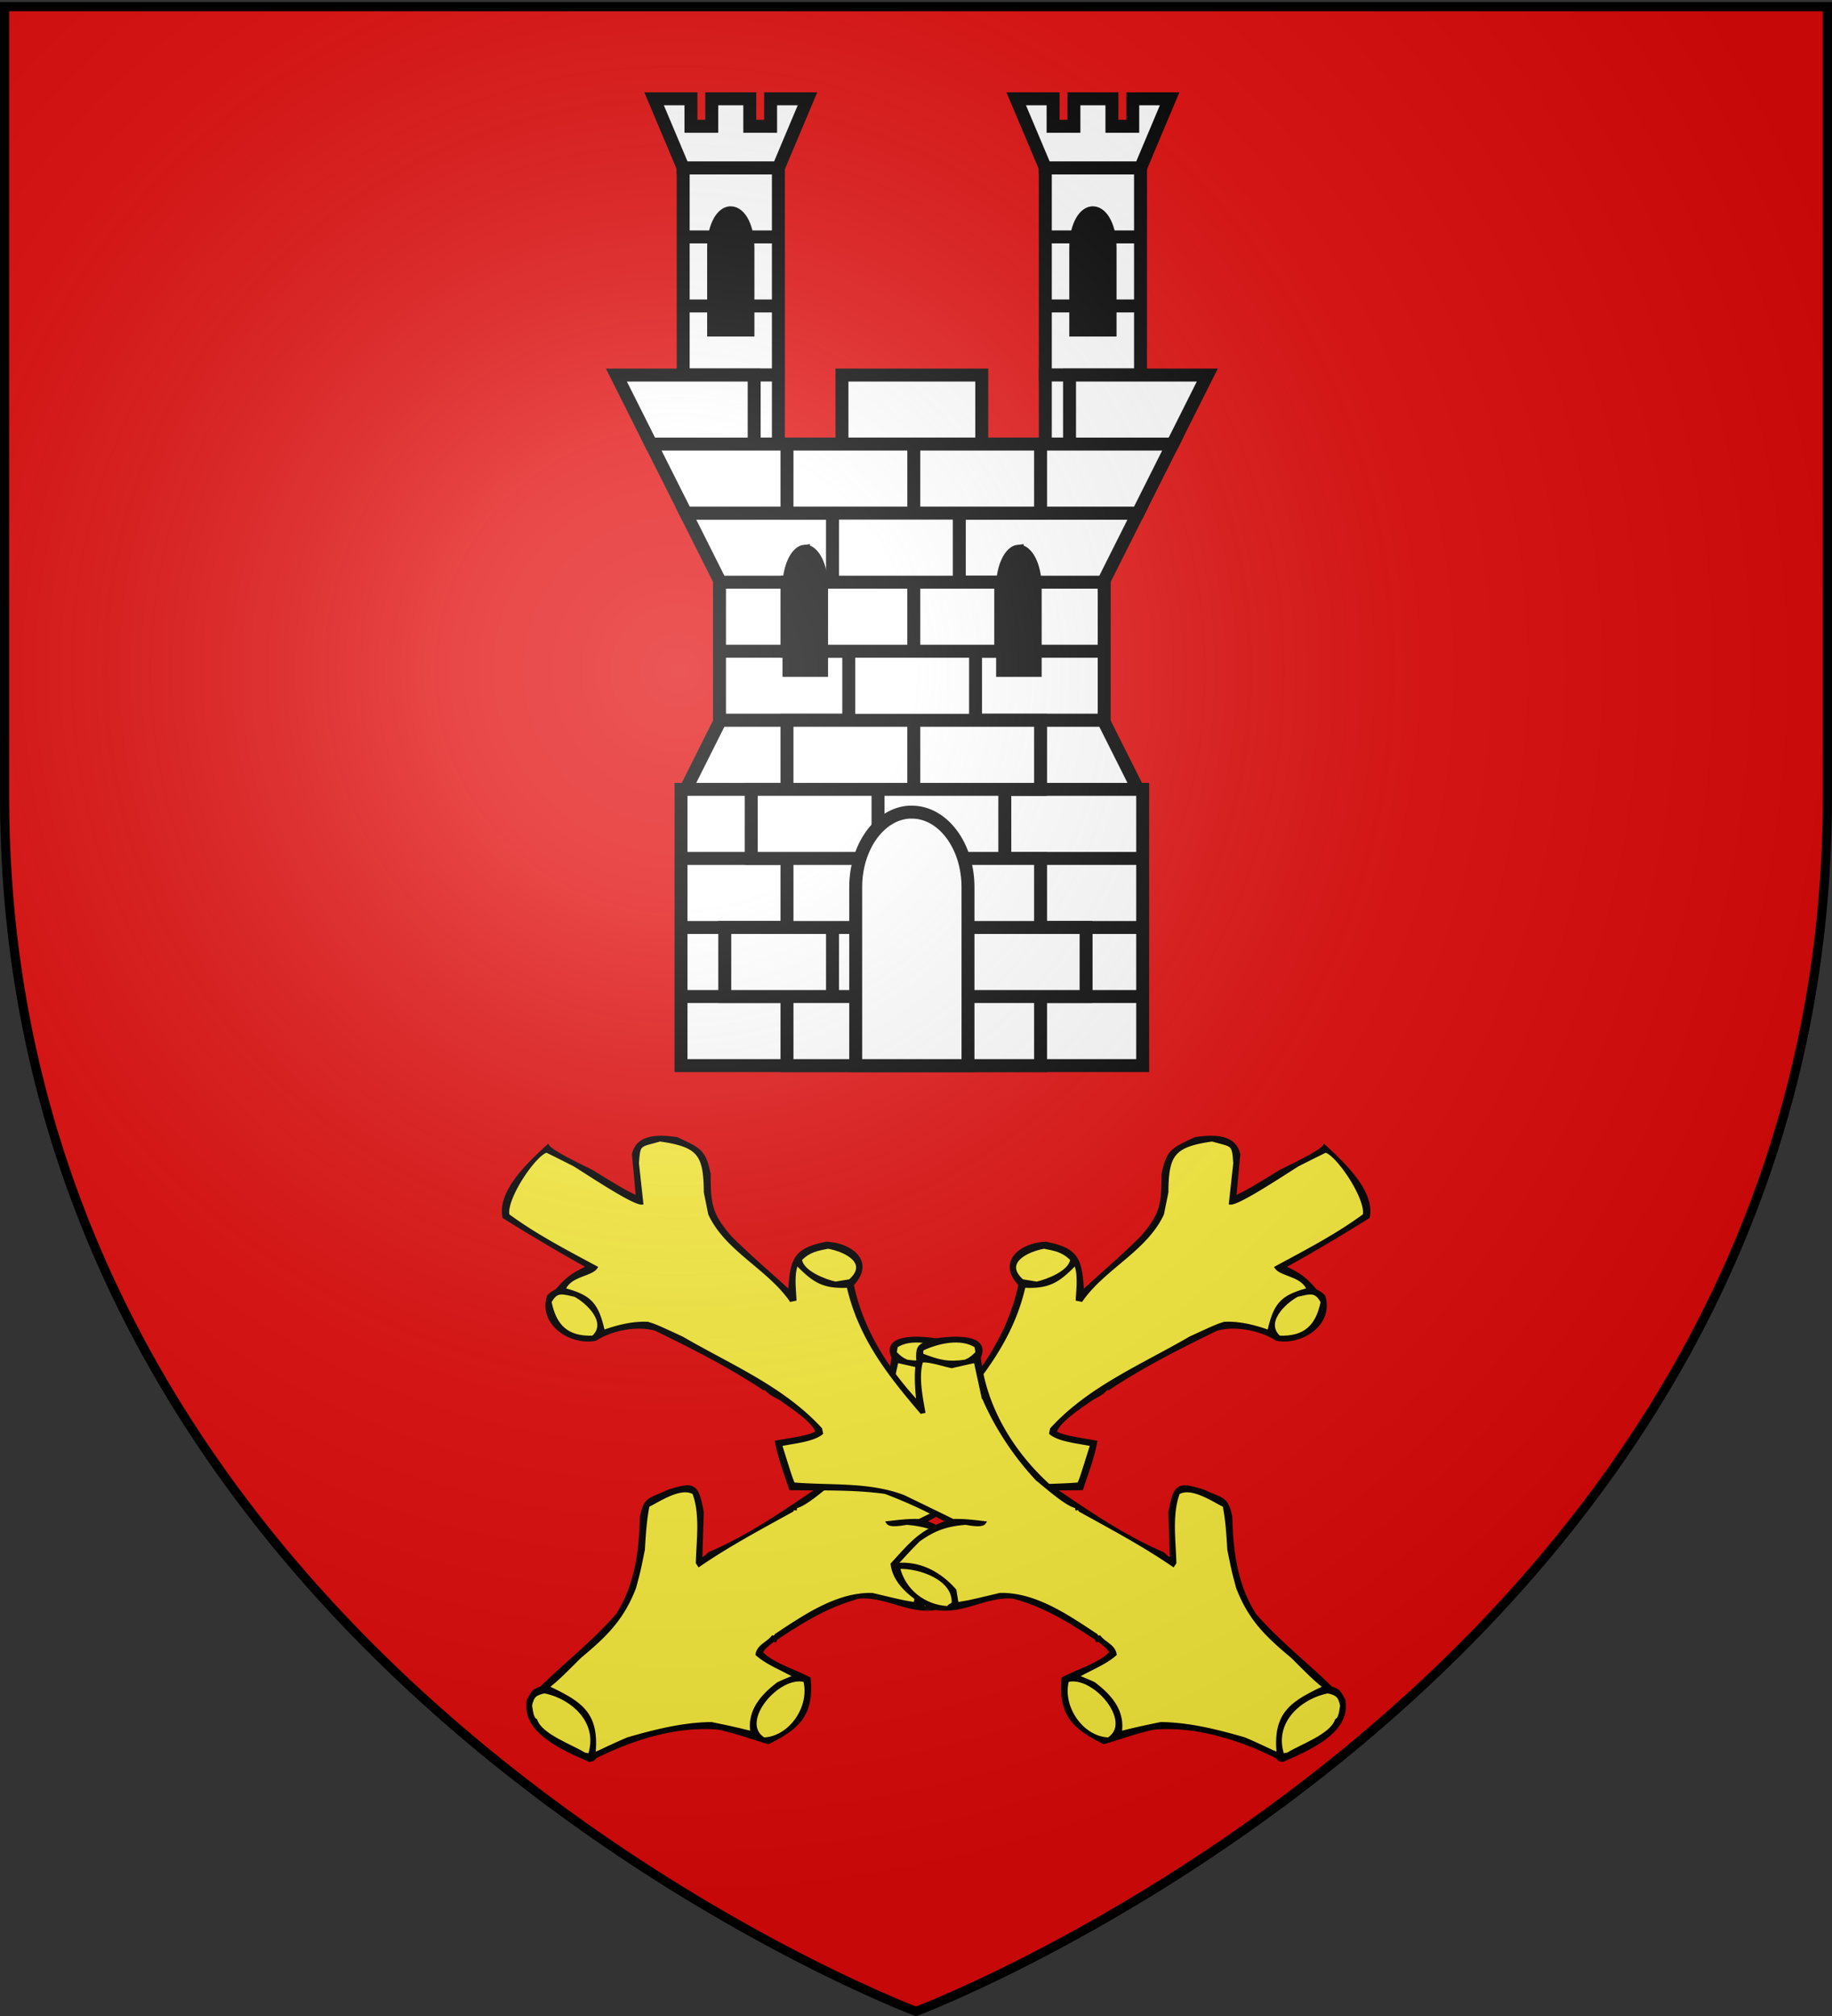
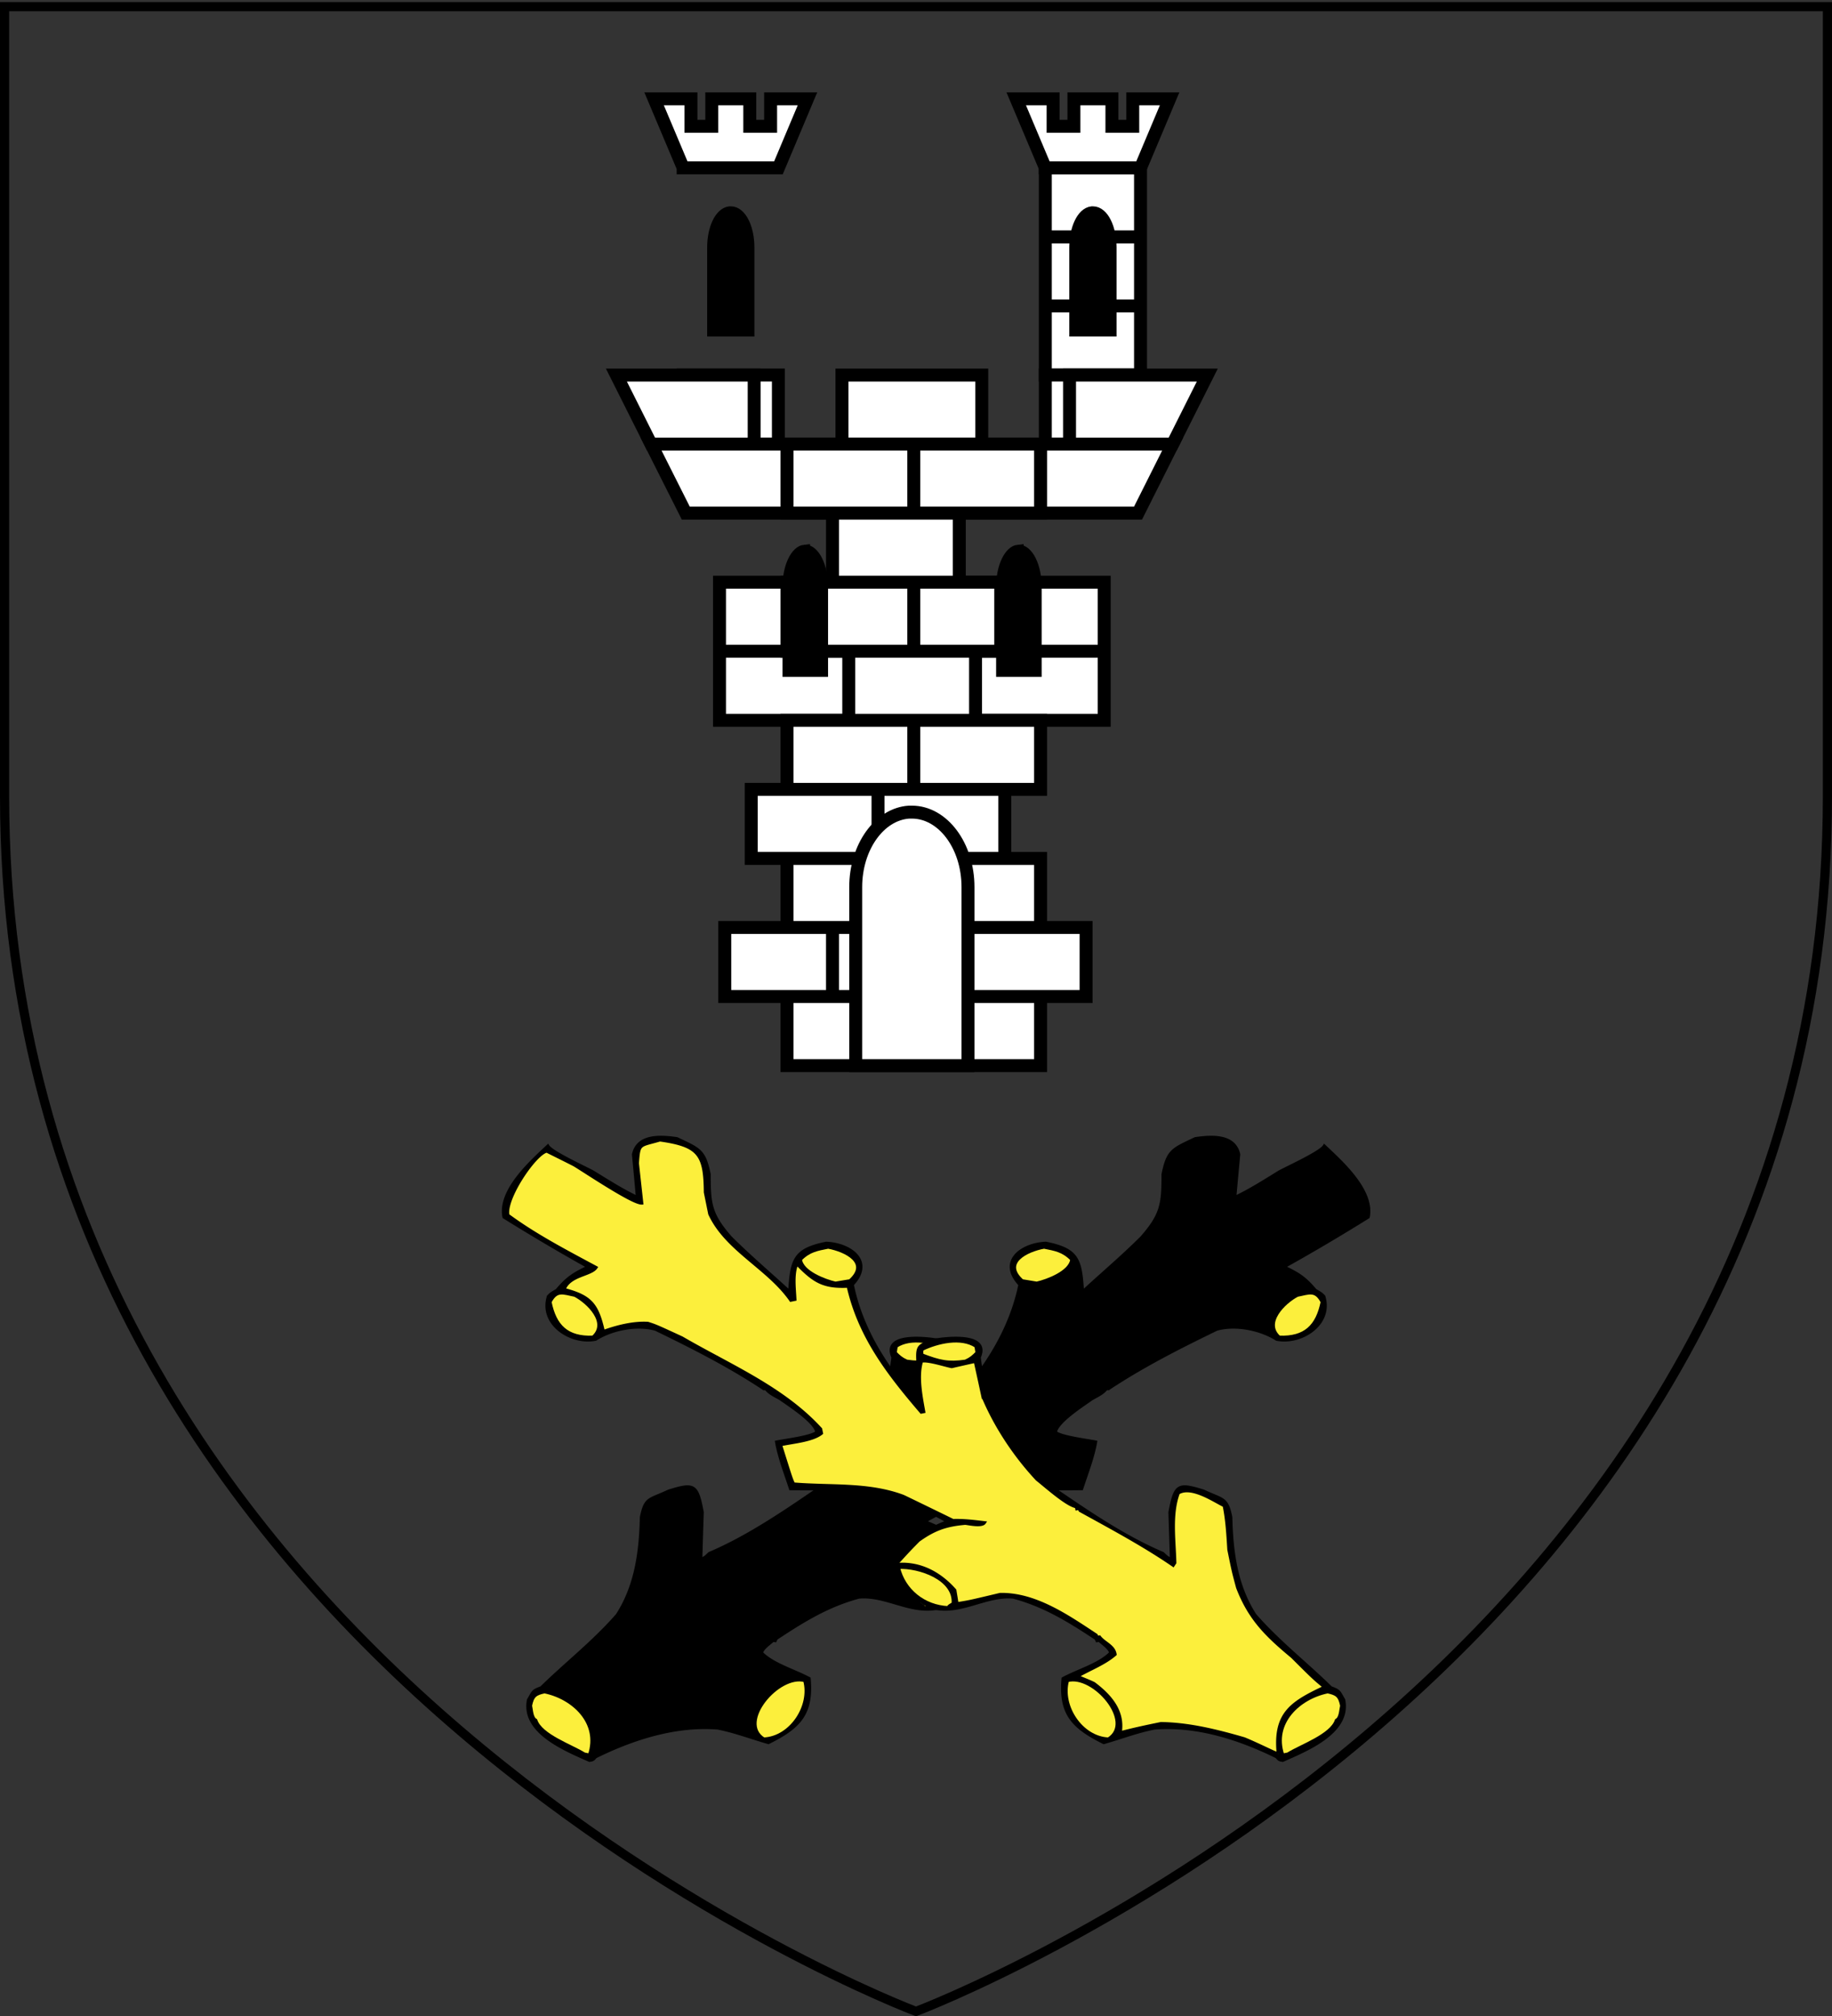
<svg xmlns="http://www.w3.org/2000/svg" xmlns:xlink="http://www.w3.org/1999/xlink" width="600" height="660" version="1.0">
  <rect width="100%" height="100%" fill="#333333" stroke="none" />
  <desc>Flag of Canton of Valais (Wallis)</desc>
  <defs>
    <radialGradient xlink:href="#b" id="c" cx="221.445" cy="226.331" r="300" fx="221.445" fy="226.331" gradientTransform="matrix(1.353 0 0 1.349 -77.63 -85.747)" gradientUnits="userSpaceOnUse" />
    <linearGradient id="b">
      <stop offset="0" style="stop-color:white;stop-opacity:.314" />
      <stop offset=".19" style="stop-color:white;stop-opacity:.251" />
      <stop offset=".6" style="stop-color:#6b6b6b;stop-opacity:.125" />
      <stop offset="1" style="stop-color:black;stop-opacity:.125" />
    </linearGradient>
  </defs>
  <g style="display:inline">
-     <path d="M300 659.734s298.5-112.32 298.5-397.772V3.41H1.5v258.552C1.5 547.413 300 659.734 300 659.734" style="fill:#e20909;fill-opacity:1;fill-rule:evenodd;stroke:none;stroke-width:1px;stroke-linecap:butt;stroke-linejoin:miter;stroke-opacity:1" />
-   </g>
+     </g>
  <path d="M237.643 190.598H363.64v22.608H237.643zM237.643 213.207H363.64v22.608H237.643z" style="fill:#fff;fill-opacity:1;fill-rule:nonzero;stroke:#000;stroke-width:4.239;stroke-linecap:butt;stroke-linejoin:miter;marker:none;stroke-miterlimit:4;stroke-dasharray:none;stroke-dashoffset:0;stroke-opacity:1;visibility:visible;display:inline;overflow:visible" transform="translate(-2)" />
-   <path d="m226.589 258.424 11.346-22.609h125.413l11.347 22.609zM225.041 326.249h151.201v22.608H225.041zM225.041 303.64h151.201v22.608H225.041zM225.041 281.032h151.201v22.608H225.041zM225.041 258.424h151.201v22.608H225.041zM226.589 167.99l11.346 22.608h125.413l11.347-22.608zM225.75 100.164h31.181v22.608H225.75zM225.75 77.556h31.181v22.608H225.75zM225.75 54.948h31.181v22.608H225.75z" style="fill:#fff;fill-opacity:1;fill-rule:nonzero;stroke:#000;stroke-width:4.239;stroke-linecap:butt;stroke-linejoin:miter;marker:none;stroke-miterlimit:4;stroke-dasharray:none;stroke-dashoffset:0;stroke-opacity:1;visibility:visible;display:inline;overflow:visible" transform="translate(-2)" />
  <path d="m216.217 32.34 9.517 22.563v.045h31.212l9.516-22.609h-12.078v9.008h-6.822V32.34h-12.444v9.008h-6.822V32.34h-12.079z" style="fill:#fff;fill-opacity:1;fill-rule:nonzero;stroke:#000;stroke-width:4.239;stroke-linecap:butt;stroke-linejoin:miter;marker:none;stroke-miterlimit:4;stroke-dasharray:none;stroke-dashoffset:0;stroke-opacity:1;visibility:visible;display:inline;overflow:visible" transform="translate(-2)" />
  <path d="M241.056 69.664c-2.967.304-5.334 5.284-5.334 11.357v27.04h11.236v-27.04c0-6.27-2.517-11.357-5.618-11.357-.097 0-.189-.01-.284 0z" style="fill:#000;fill-opacity:1;fill-rule:nonzero;stroke:#000;stroke-width:4.239;stroke-linecap:butt;stroke-linejoin:miter;marker:none;stroke-miterlimit:4;stroke-dasharray:none;stroke-dashoffset:0;stroke-opacity:1;visibility:visible;display:inline;overflow:visible" transform="translate(-2)" />
  <path d="M225.75 122.773h31.181v22.608H225.75zM344.353 100.164h31.181v22.608h-31.181zM344.353 77.556h31.181v22.608h-31.181zM344.353 54.948h31.181v22.608h-31.181z" style="fill:#fff;fill-opacity:1;fill-rule:nonzero;stroke:#000;stroke-width:4.239;stroke-linecap:butt;stroke-linejoin:miter;marker:none;stroke-miterlimit:4;stroke-dasharray:none;stroke-dashoffset:0;stroke-opacity:1;visibility:visible;display:inline;overflow:visible" transform="translate(-2)" />
  <path d="m334.82 32.34 9.517 22.563v.045h31.212l9.517-22.609h-12.079v9.008h-6.821V32.34H353.72v9.008H346.9V32.34H334.82z" style="fill:#fff;fill-opacity:1;fill-rule:nonzero;stroke:#000;stroke-width:4.239;stroke-linecap:butt;stroke-linejoin:miter;marker:none;stroke-miterlimit:4;stroke-dasharray:none;stroke-dashoffset:0;stroke-opacity:1;visibility:visible;display:inline;overflow:visible" transform="translate(-2)" />
  <path d="M359.66 69.664c-2.968.304-5.335 5.284-5.335 11.357v27.04h11.236v-27.04c0-6.27-2.517-11.357-5.618-11.357-.097 0-.188-.01-.284 0z" style="fill:#000;fill-opacity:1;fill-rule:nonzero;stroke:#000;stroke-width:4.239;stroke-linecap:butt;stroke-linejoin:miter;marker:none;stroke-miterlimit:4;stroke-dasharray:none;stroke-dashoffset:0;stroke-opacity:1;visibility:visible;display:inline;overflow:visible" transform="translate(-2)" />
  <path d="M344.353 122.773h31.181v22.608h-31.181z" style="fill:#fff;fill-opacity:1;fill-rule:nonzero;stroke:#000;stroke-width:4.239;stroke-linecap:butt;stroke-linejoin:miter;marker:none;stroke-miterlimit:4;stroke-dasharray:none;stroke-dashoffset:0;stroke-opacity:1;visibility:visible;display:inline;overflow:visible" transform="translate(-2)" />
  <path d="m203.879 122.791 11.346 22.608H249v-22.608zm73.87 0V145.4h45.786v-22.608zm74.535 0V145.4h33.774l11.347-22.608z" style="fill:#fff;fill-opacity:1;fill-rule:nonzero;stroke:#000;stroke-width:4.239;stroke-linecap:butt;stroke-linejoin:miter;marker:none;stroke-miterlimit:4;stroke-dasharray:none;stroke-dashoffset:0;stroke-opacity:1;visibility:visible;display:inline;overflow:visible" transform="translate(-2)" />
  <path d="m215.225 145.381 11.38 22.609h148.106l11.347-22.609z" style="fill:#fff;fill-opacity:1;fill-rule:nonzero;stroke:#000;stroke-width:4.239;stroke-linecap:butt;stroke-linejoin:miter;marker:none;stroke-miterlimit:4;stroke-dasharray:none;stroke-dashoffset:0;stroke-opacity:1;visibility:visible;display:inline;overflow:visible" transform="translate(-2)" />
  <path d="M259.747 145.381h41.527v22.608h-41.527zM301.274 145.381h41.527v22.608h-41.527zM274.654 167.99h41.527v22.608h-41.527zM259.747 190.598h41.527v22.608h-41.527zM301.274 190.598h28.473v22.608h-28.473zM279.978 213.207h41.527v22.608h-41.527zM259.747 235.815h41.527v22.608h-41.527zM301.274 235.815h41.527v22.608h-41.527zM248.034 258.423h41.527v22.608h-41.527zM289.561 258.423h41.527v22.608h-41.527zM259.747 281.032h41.527v22.608h-41.527zM301.274 281.032h41.527v22.608h-41.527zM274.654 303.64h41.527v22.608h-41.527zM316.181 303.64h41.527v22.608h-41.527zM239.37 303.64h35.284v22.608H239.37zM259.747 326.249h41.527v22.608h-41.527zM301.274 326.249h41.527v22.608h-41.527z" style="fill:#fff;fill-opacity:1;fill-rule:nonzero;stroke:#000;stroke-width:4.239;stroke-linecap:butt;stroke-linejoin:miter;marker:none;stroke-miterlimit:4;stroke-dasharray:none;stroke-dashoffset:0;stroke-opacity:1;visibility:visible;display:inline;overflow:visible" transform="translate(-2)" />
  <path d="M299.711 265.874c-9.71.657-17.457 11.419-17.457 24.544v58.44h36.775v-58.44c0-13.549-8.237-24.544-18.387-24.544-.318 0-.617-.022-.93 0z" style="fill:#fff;fill-opacity:1;fill-rule:nonzero;stroke:#000;stroke-width:4.239;stroke-linecap:butt;stroke-linejoin:miter;marker:none;stroke-miterlimit:4;stroke-dasharray:none;stroke-dashoffset:0;stroke-opacity:1;visibility:visible;display:inline;overflow:visible" transform="translate(-2)" />
  <g style="fill:#000">
    <path d="M333.793 73.906c-2.787.215-5.01 3.74-5.01 8.037v19.137h10.553V81.943c0-4.436-2.364-8.037-5.276-8.037-.091 0-.177-.007-.267 0zM399.486 73.906c-2.787.215-5.01 3.74-5.01 8.037v19.137h10.553V81.943c0-4.436-2.364-8.037-5.276-8.037-.091 0-.177-.007-.267 0z" style="fill:#000;fill-opacity:1;fill-rule:nonzero;stroke:#000;stroke-width:3.456;stroke-linecap:butt;stroke-linejoin:miter;marker:none;stroke-miterlimit:4;stroke-dasharray:none;stroke-dashoffset:0;stroke-opacity:1;visibility:visible;display:inline;overflow:visible" transform="matrix(1.065 0 0 1.413 -92.038 76.338)" />
  </g>
  <path d="M314.881 517.349c-7.419 4.16-20.583 12.241-27.815 4.174-1.209-2.902-1.548-2.764-.67-5.744-1.567-11.483-1.75-22.681-4.229-34.144-4.038-10.798-12.195-18.601-20.979-25.474-4.408-4.917-2.915-5.325-1.526-12.252 2.917-8.295 3.802-8.789 12.158-4.688 3.977 3.179 7.989 6.358 12.002 9.538.553-1.16.308-2.137.183-3.387 3.398-13.976 3.859-29.304 4.442-43.645-1.696-16.219-8.186-31.86-20.054-42.913-8.616-1.876 1.599-12.728 4.745-15.548 3.895-2.429 4.3-3.124 8.02-.048 4.328 2.198 7.434 4.996 11.204 8.425-2.671-14.713-8.24-29.254-18.228-40.396-10.221 1.223-10.341-8.203-5.777-14.92 7.985-7.158 11.05-5.886 19.946-.109-.913-8.681-1.465-17.588-2.717-26.165-2.097-9.78-4.663-12.197-12.405-17.946-5.383-6.004-4.657-7.452-3.066-15.488 2.448-4.487 6.532-11.072 12.633-8.303 3.489 3.151 7.011 6.304 10.535 9.457 1.117-5.453 1.499-11.21 2.01-16.784.425-3.006 2.92-14.51 1.994-16.803 7.034-1.222 21.275-4.29 27.235 2.359-.893 10.7-2.01 21.301-3.423 31.902 4.737-2.453 6.833-3.335 12.35-3.696 1.989-.854 1.989-.854 3.224-1.03 8.968 3.155 8.081 15.344 2.028 20.77-6.006 2.296-12.105 7.929-14.366 13.81-2.518 13.219-4.833 26.59-5.562 40.066a6 6 0 0 0-.399.591c.552 1.763-.01 4.06-.198 5.923-.002 2.626-.87 13.503 1.679 15.902 2.264-.436 8.257-6.705 10.428-8.652 3.462 3.64 6.54 8.554 9.533 12.781-6.091 8.418-12.647 16.653-17.562 25.644-2.069 7.204-3.683 14.696-4.573 22.105 8.302-5.25 12.084-5.287 22.066-6.296 4.865 4.575 4.652 12.705 3.734 18.676-3.541 9.155-13.974 11.731-18.777 19.625-3.892 9.834-4.701 19.262-5.285 29.751.11.234.236.486.363.738l-.515.462c.18 1.533-.024 4.34 1.032 5.519 5.236-.674 11.064-5.168 16.074-7.5 9.998 6.118 10.819 12.29 8.846 23.229-4.838 3.673-9.333 6.506-13.693 10.416-9.16 10.437-13.922 24.373-16.38 37.772.267 1.222.28 1.31-.265 2.296z" style="fill:#000;stroke:#000;stroke-width:1" transform="rotate(53.334 195.262 425.532)" />
  <path d="M312.216 517.447c-4.794 1.872-13.306 7.776-18.347 6.15-1.438.69-3.642-.953-4.874-1.477-2.196-2.449-2.152-3.585-.899-6.369 7.102-6.368 18.99-8.654 25.389.557z" style="fill:#fcef3c;stroke:#000;stroke-width:1" transform="rotate(53.334 195.262 425.532)" />
-   <path d="M314.053 514.87c-9.843-8.982-16-6.484-26.582-.852-.239-4.636-.239-4.636-1.653-14.43-.589-10.8-1.553-18.538-7.49-27.899-3.407-4.32-3.407-4.32-8.228-9.698-3.851-3.258-7.403-6.22-10.639-9.829.713-3.795 1.016-12.637 5.634-14.519 7.169 2.11 13.079 8.074 19.007 12.725l.977.053c.433-11.548 2.236-23.529 3.829-35.189a8 8 0 0 1-.312-.718l.515-.461-.462-.516c1.477-2.72.576-12.275.497-15.659-1.944-10.682-5.799-21.311-11.236-30.522a1804 1804 0 0 1-7.663-8.807 809 809 0 0 1 5.984-5.134c.942-1.873 2.85-7.704 4.478-8.996 4.841 1.771 9.119 6.506 12.81 10.439l.625-.561c-3.675-16.204-7.778-30.996-18.778-43.823 5.246-6.363 5.374-10.033 4.135-17.891 3.575.914 6.801 4.068 9.734 6.488l1.03-.924c-4.101-12.235-.602-26.766-6.812-38.173l-4.822-5.378c-9.838-7.457-11.077-10.765-4.86-22.153 5.695-4.308 4.89-4.947 10.525-1.363q4.8 4.467 9.602 8.932c1.887-2.224 2.776-21.258 3.185-25.244.563-3.296 1.161-6.589 1.759-9.883 2.888-2.589 20.67-1.855 24.419 2.326-.036 11.027-1.899 22.498-3.502 33.369 3.002.165 7.126-5.525 12.02-4.1-3.337 8.307-2.621 11.585 3.357 18.55-4.103 2.715-8.299 6.178-10.858 10.099-.894 2.629-.894 2.629-2.823 11.767-2.038 17.937-6.672 36.31-3.198 54.289l.925 1.032c3.728-.95 7.875-5.764 11.051-8.513 6.876 9.483 6.876 9.483 7.733 11.105-6.499 10.445-14.795 19.477-18.196 31.229a3615 3615 0 0 0-3.378 17.777c-2.254 2.852-3.842 5.671-5.581 8.691 1.501.083 3.21-3.674 3.906-4.897 4.176-4.707 7.575-7.023 13.613-8.948 7.341-1.066 9.296-.959 9.909-1.276l.461.516c-4.875 5.666-5.877 12.877-4.357 20.052 1.027 1.071 2.054 2.143 3.101 3.199-2.939 2.866-2.939 2.866-10.842 9.487-7.091 9.081-7.484 22.189-8.115 33.219.092.251.218.502.344.755l-.515.461c.69 2.472-.458 5.561 1.52 7.508 4.428-.947 8.673-3.69 13.083-5.617-.053.977-.912 3.608-1.293 5.776.041 6.374 1.303 13.149 7.74 16.481-.906.912-2.391 1.811-10.32 8.92-5.448 7.508-9.073 16.272-12.284 24.831-1.239 4.799-2.309 11.306-2.709 11.897z" style="fill:#fcef3c;stroke:#000;stroke-width:1" transform="rotate(53.334 195.262 425.532)" />
  <path d="M343.371 467.359c-9.676 3.791-14.347-16.67-7.327-22.166 8.072 3.194 12.311 14.807 7.327 22.166zM340.206 399.606c-.5-.15-.5-.15-2.005.502-6.979-4.341-3.114-16.244 1.177-21.452 4.981 5.964 5.28 14.367.828 20.95zM272.084 355.97c-1.749.938-2.775 1.125-4.468 1.347l-1.475-1.533c.313-5.796 6.387-10.941 11.287-13.507.841.308.841.308 1.534 1.082-1.661 5.809-2.751 8.48-6.878 12.611zM338.655 253.403c-6.938 1.403-8.229-8.069-7.458-12.946 1.679-3.532 2.02-5.964 6.602-5.221 5.366 5.986 6.206 11.512.856 18.167zM273.577 309.886c-8.745 1.794-7.147-7.047-4.552-12.296 2.704-2.425 4.538-4.302 8.631-4.882 3.085 2.849.826 10.62-.607 13.833-1.163 1.109-2.326 2.217-3.472 3.345z" style="fill:#fcef3c;stroke:#000;stroke-width:1" transform="rotate(53.334 195.262 425.532)" />
  <path d="M314.881 517.349c-7.419 4.16-20.583 12.241-27.815 4.174-1.209-2.902-1.548-2.764-.67-5.744-1.567-11.483-1.75-22.681-4.229-34.144-4.038-10.798-12.195-18.601-20.979-25.474-4.408-4.917-2.915-5.325-1.526-12.252 2.917-8.295 3.802-8.789 12.158-4.688 3.977 3.179 7.989 6.358 12.002 9.538.553-1.16.308-2.137.183-3.387 3.398-13.976 3.859-29.304 4.442-43.645-1.696-16.219-8.186-31.86-20.054-42.913-8.616-1.876 1.599-12.728 4.745-15.548 3.895-2.429 4.3-3.124 8.02-.048 4.328 2.198 7.434 4.996 11.204 8.425-2.671-14.713-8.24-29.254-18.228-40.396-10.221 1.223-10.341-8.203-5.777-14.92 7.985-7.158 11.05-5.886 19.946-.109-.913-8.681-1.465-17.588-2.717-26.165-2.097-9.78-4.663-12.197-12.405-17.946-5.383-6.004-4.657-7.452-3.066-15.488 2.448-4.487 6.532-11.072 12.633-8.303 3.489 3.151 7.011 6.304 10.535 9.457 1.117-5.453 1.499-11.21 2.01-16.784.425-3.006 2.92-14.51 1.994-16.803 7.034-1.222 21.275-4.29 27.235 2.359-.893 10.7-2.01 21.301-3.423 31.902 4.737-2.453 6.833-3.335 12.35-3.696 1.989-.854 1.989-.854 3.224-1.03 8.968 3.155 8.081 15.344 2.028 20.77-6.006 2.296-12.105 7.929-14.366 13.81-2.518 13.219-4.833 26.59-5.562 40.066a6 6 0 0 0-.399.591c.552 1.763-.01 4.06-.198 5.923-.002 2.626-.87 13.503 1.679 15.902 2.264-.436 8.257-6.705 10.428-8.652 3.462 3.64 6.54 8.554 9.533 12.781-6.091 8.418-12.647 16.653-17.562 25.644-2.069 7.204-3.683 14.696-4.573 22.105 8.302-5.25 12.084-5.287 22.066-6.296 4.865 4.575 4.652 12.705 3.734 18.676-3.541 9.155-13.974 11.731-18.777 19.625-3.892 9.834-4.701 19.262-5.285 29.751.11.234.236.486.363.738l-.515.462c.18 1.533-.024 4.34 1.032 5.519 5.236-.674 11.064-5.168 16.074-7.5 9.998 6.118 10.819 12.29 8.846 23.229-4.838 3.673-9.333 6.506-13.693 10.416-9.16 10.437-13.922 24.373-16.38 37.772.267 1.222.28 1.31-.265 2.296z" style="fill:#000;stroke:#000;stroke-width:1" transform="scale(-1 1)rotate(53.334 -111.321 -184.915)" />
  <path d="M312.216 517.447c-4.794 1.872-13.306 7.776-18.347 6.15-1.438.69-3.642-.953-4.874-1.477-2.196-2.449-2.152-3.585-.899-6.369 7.102-6.368 18.99-8.654 25.389.557z" style="fill:#fcef3c;stroke:#000;stroke-width:1" transform="scale(-1 1)rotate(53.334 -111.321 -184.915)" />
  <path d="M314.053 514.87c-9.843-8.982-16-6.484-26.582-.852-.239-4.636-.239-4.636-1.653-14.43-.589-10.8-1.553-18.538-7.49-27.899-3.407-4.32-3.407-4.32-8.228-9.698-3.851-3.258-7.403-6.22-10.639-9.829.713-3.795 1.016-12.637 5.634-14.519 7.169 2.11 13.079 8.074 19.007 12.725l.977.053c.433-11.548 2.236-23.529 3.829-35.189a8 8 0 0 1-.312-.718l.515-.461-.462-.516c1.477-2.72.576-12.275.497-15.659-1.944-10.682-5.799-21.311-11.236-30.522a1804 1804 0 0 1-7.663-8.807 809 809 0 0 1 5.984-5.134c.942-1.873 2.85-7.704 4.478-8.996 4.841 1.771 9.119 6.506 12.81 10.439l.625-.561c-3.675-16.204-7.778-30.996-18.778-43.823 5.246-6.363 5.374-10.033 4.135-17.891 3.575.914 6.801 4.068 9.734 6.488l1.03-.924c-4.101-12.235-.602-26.766-6.812-38.173l-4.822-5.378c-9.838-7.457-11.077-10.765-4.86-22.153 5.695-4.308 4.89-4.947 10.525-1.363q4.8 4.467 9.602 8.932c1.887-2.224 2.776-21.258 3.185-25.244.563-3.296 1.161-6.589 1.759-9.883 2.888-2.589 20.67-1.855 24.419 2.326-.036 11.027-1.899 22.498-3.502 33.369 3.002.165 7.126-5.525 12.02-4.1-3.337 8.307-2.621 11.585 3.357 18.55-4.103 2.715-8.299 6.178-10.858 10.099-.894 2.629-.894 2.629-2.823 11.767-2.038 17.937-6.672 36.31-3.198 54.289l.925 1.032c3.728-.95 7.875-5.764 11.051-8.513 6.876 9.483 6.876 9.483 7.733 11.105-6.499 10.445-14.795 19.477-18.196 31.229a3615 3615 0 0 0-3.378 17.777c-2.254 2.852-3.842 5.671-5.581 8.691 1.501.083 3.21-3.674 3.906-4.897 4.176-4.707 7.575-7.023 13.613-8.948 7.341-1.066 9.296-.959 9.909-1.276l.461.516c-4.875 5.666-5.877 12.877-4.357 20.052 1.027 1.071 2.054 2.143 3.101 3.199-2.939 2.866-2.939 2.866-10.842 9.487-7.091 9.081-7.484 22.189-8.115 33.219.092.251.218.502.344.755l-.515.461c.69 2.472-.458 5.561 1.52 7.508 4.428-.947 8.673-3.69 13.083-5.617-.053.977-.912 3.608-1.293 5.776.041 6.374 1.303 13.149 7.74 16.481-.906.912-2.391 1.811-10.32 8.92-5.448 7.508-9.073 16.272-12.284 24.831-1.239 4.799-2.309 11.306-2.709 11.897z" style="fill:#fcef3c;stroke:#000;stroke-width:1" transform="scale(-1 1)rotate(53.334 -111.321 -184.915)" />
  <path d="M343.371 467.359c-9.676 3.791-14.347-16.67-7.327-22.166 8.072 3.194 12.311 14.807 7.327 22.166zM340.206 399.606c-.5-.15-.5-.15-2.005.502-6.979-4.341-3.114-16.244 1.177-21.452 4.981 5.964 5.28 14.367.828 20.95zM272.084 355.97c-1.749.938-2.775 1.125-4.468 1.347l-1.475-1.533c.313-5.796 6.387-10.941 11.287-13.507.841.308.841.308 1.534 1.082-1.661 5.809-2.751 8.48-6.878 12.611zM338.655 253.403c-6.938 1.403-8.229-8.069-7.458-12.946 1.679-3.532 2.02-5.964 6.602-5.221 5.366 5.986 6.206 11.512.856 18.167zM273.577 309.886c-8.745 1.794-7.147-7.047-4.552-12.296 2.704-2.425 4.538-4.302 8.631-4.882 3.085 2.849.826 10.62-.607 13.833-1.163 1.109-2.326 2.217-3.472 3.345z" style="fill:#fcef3c;stroke:#000;stroke-width:1" transform="scale(-1 1)rotate(53.334 -111.321 -184.915)" />
-   <path d="M300 658.5s298.5-112.32 298.5-397.772V2.176H1.5v258.552C1.5 546.18 300 658.5 300 658.5" style="opacity:1;fill:url(#c);fill-opacity:1;fill-rule:evenodd;stroke:none;stroke-width:1px;stroke-linecap:butt;stroke-linejoin:miter;stroke-opacity:1" />
  <path d="M300 658.5S1.5 546.18 1.5 260.728V2.176h597v258.552C598.5 546.18 300 658.5 300 658.5z" style="opacity:1;fill:none;fill-opacity:1;fill-rule:evenodd;stroke:#000;stroke-width:3;stroke-linecap:butt;stroke-linejoin:miter;stroke-miterlimit:4;stroke-dasharray:none;stroke-opacity:1" />
</svg>